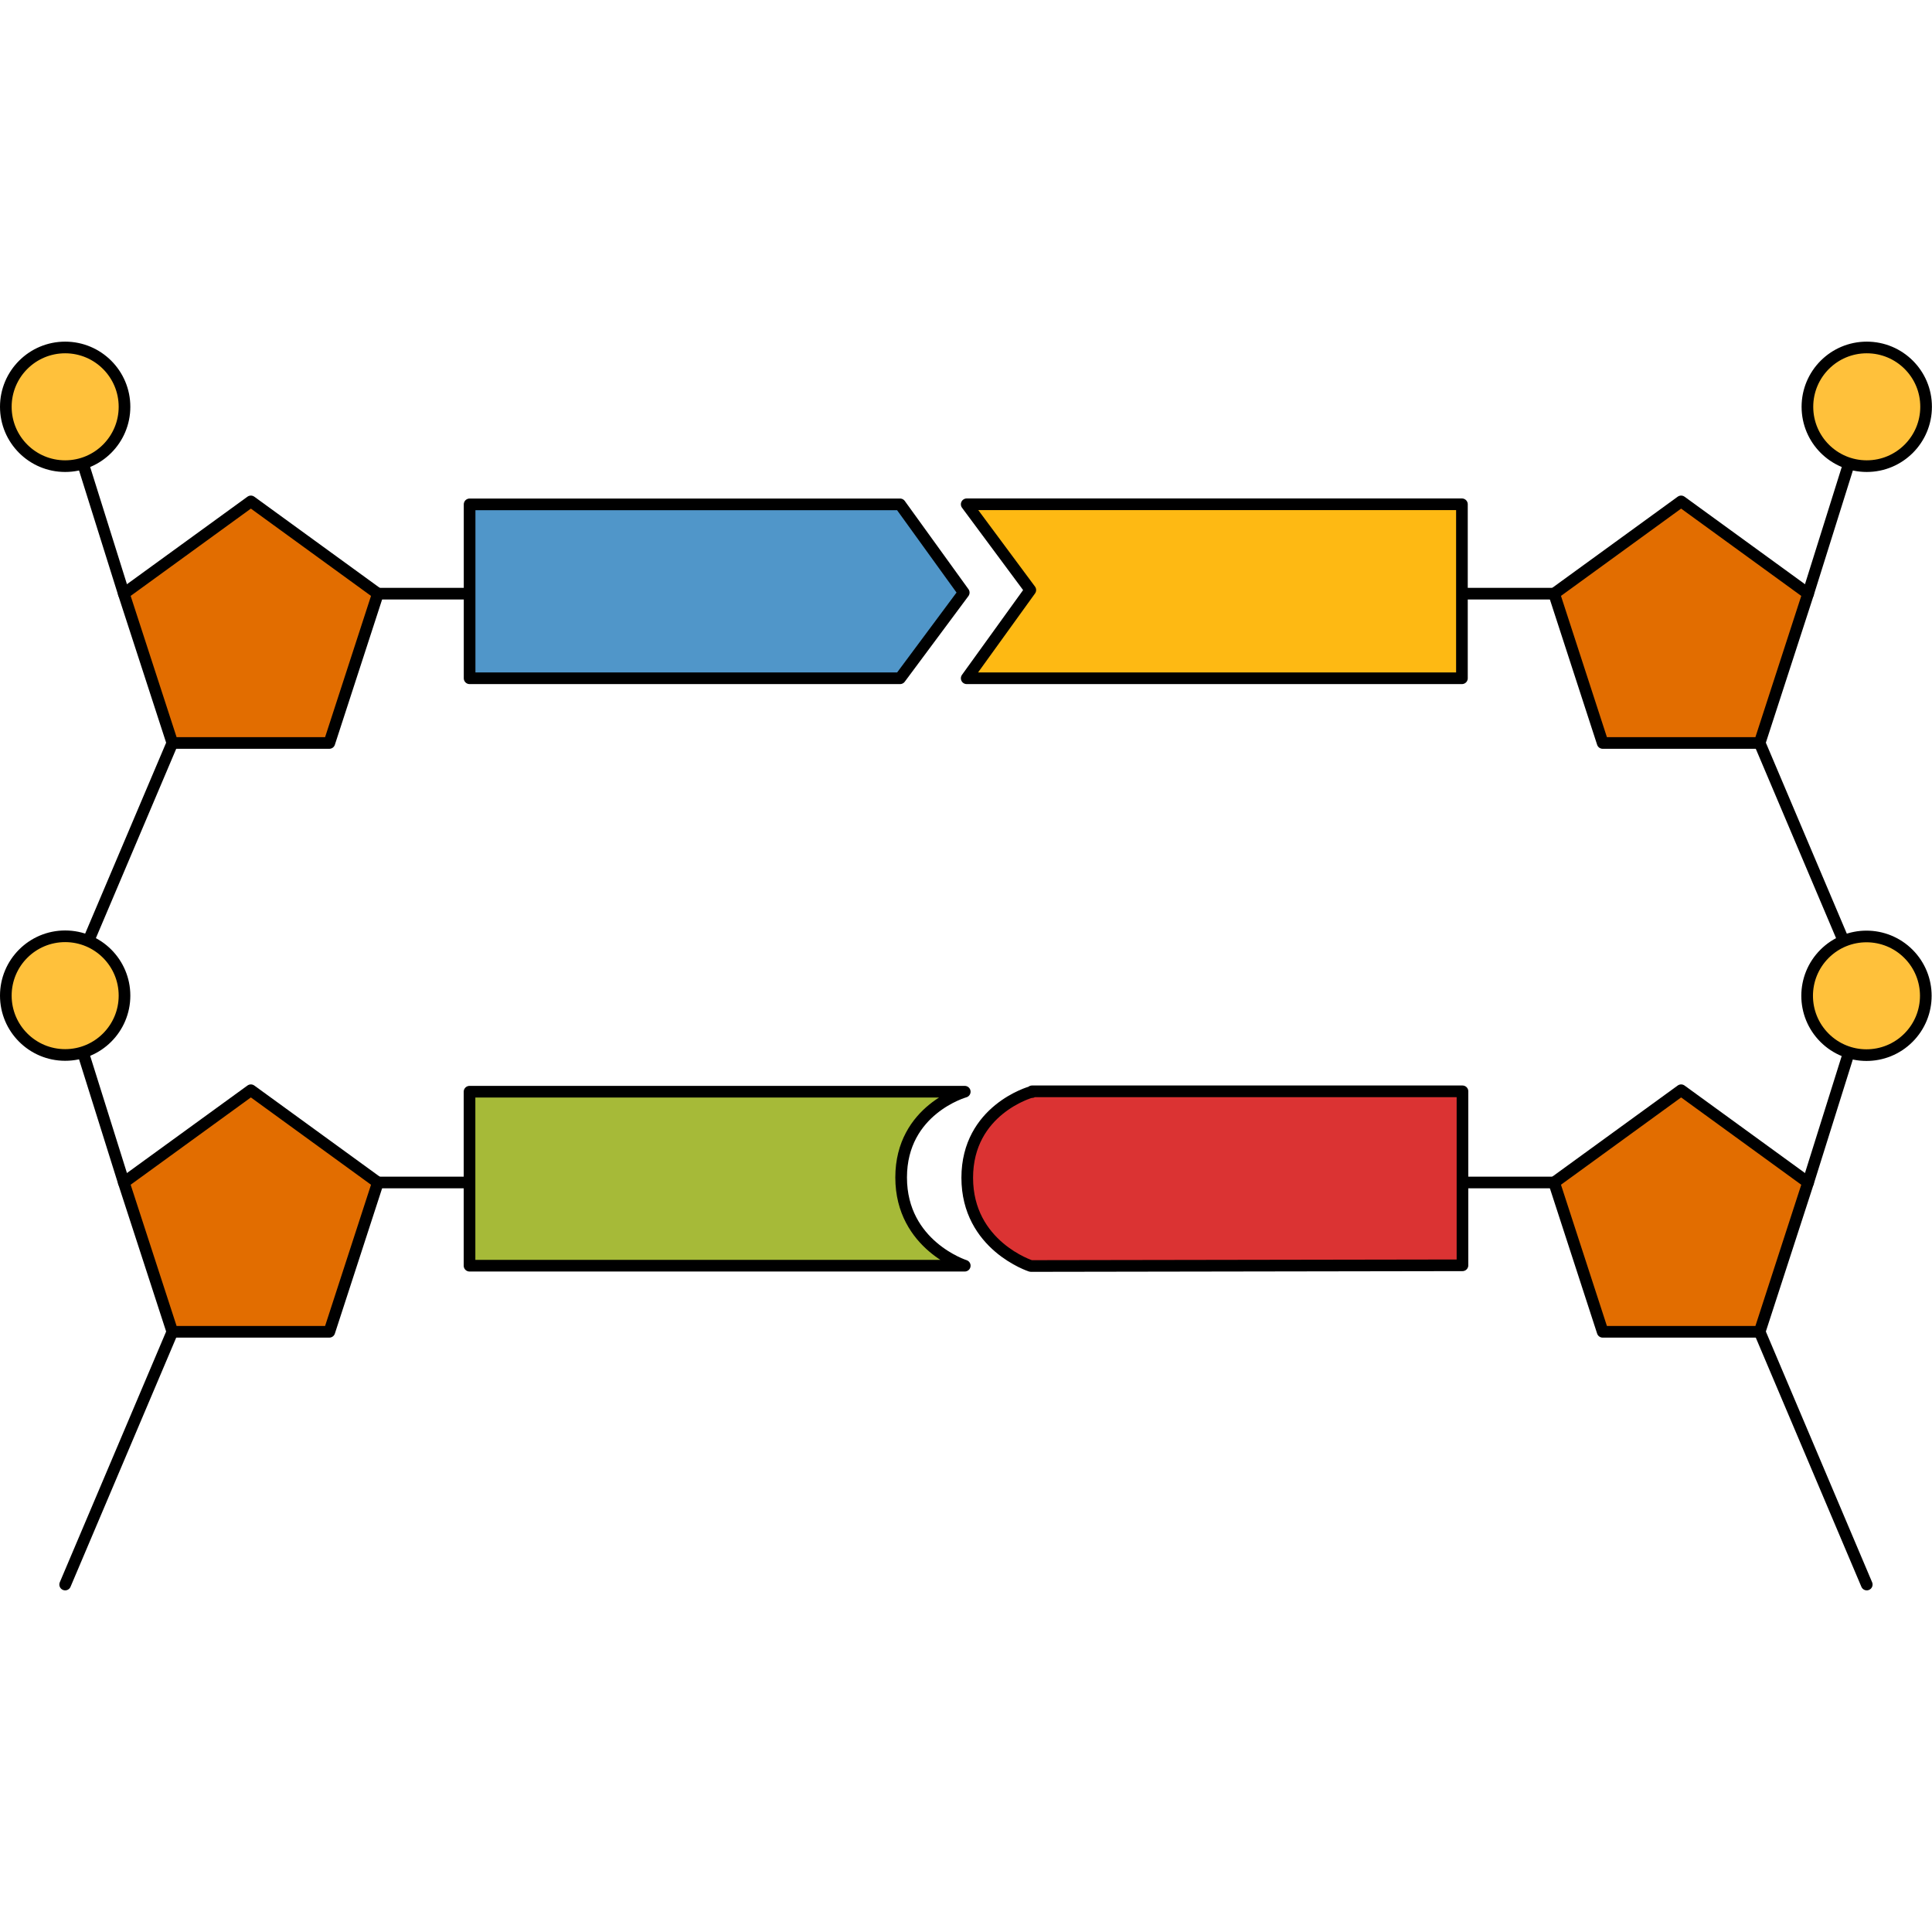
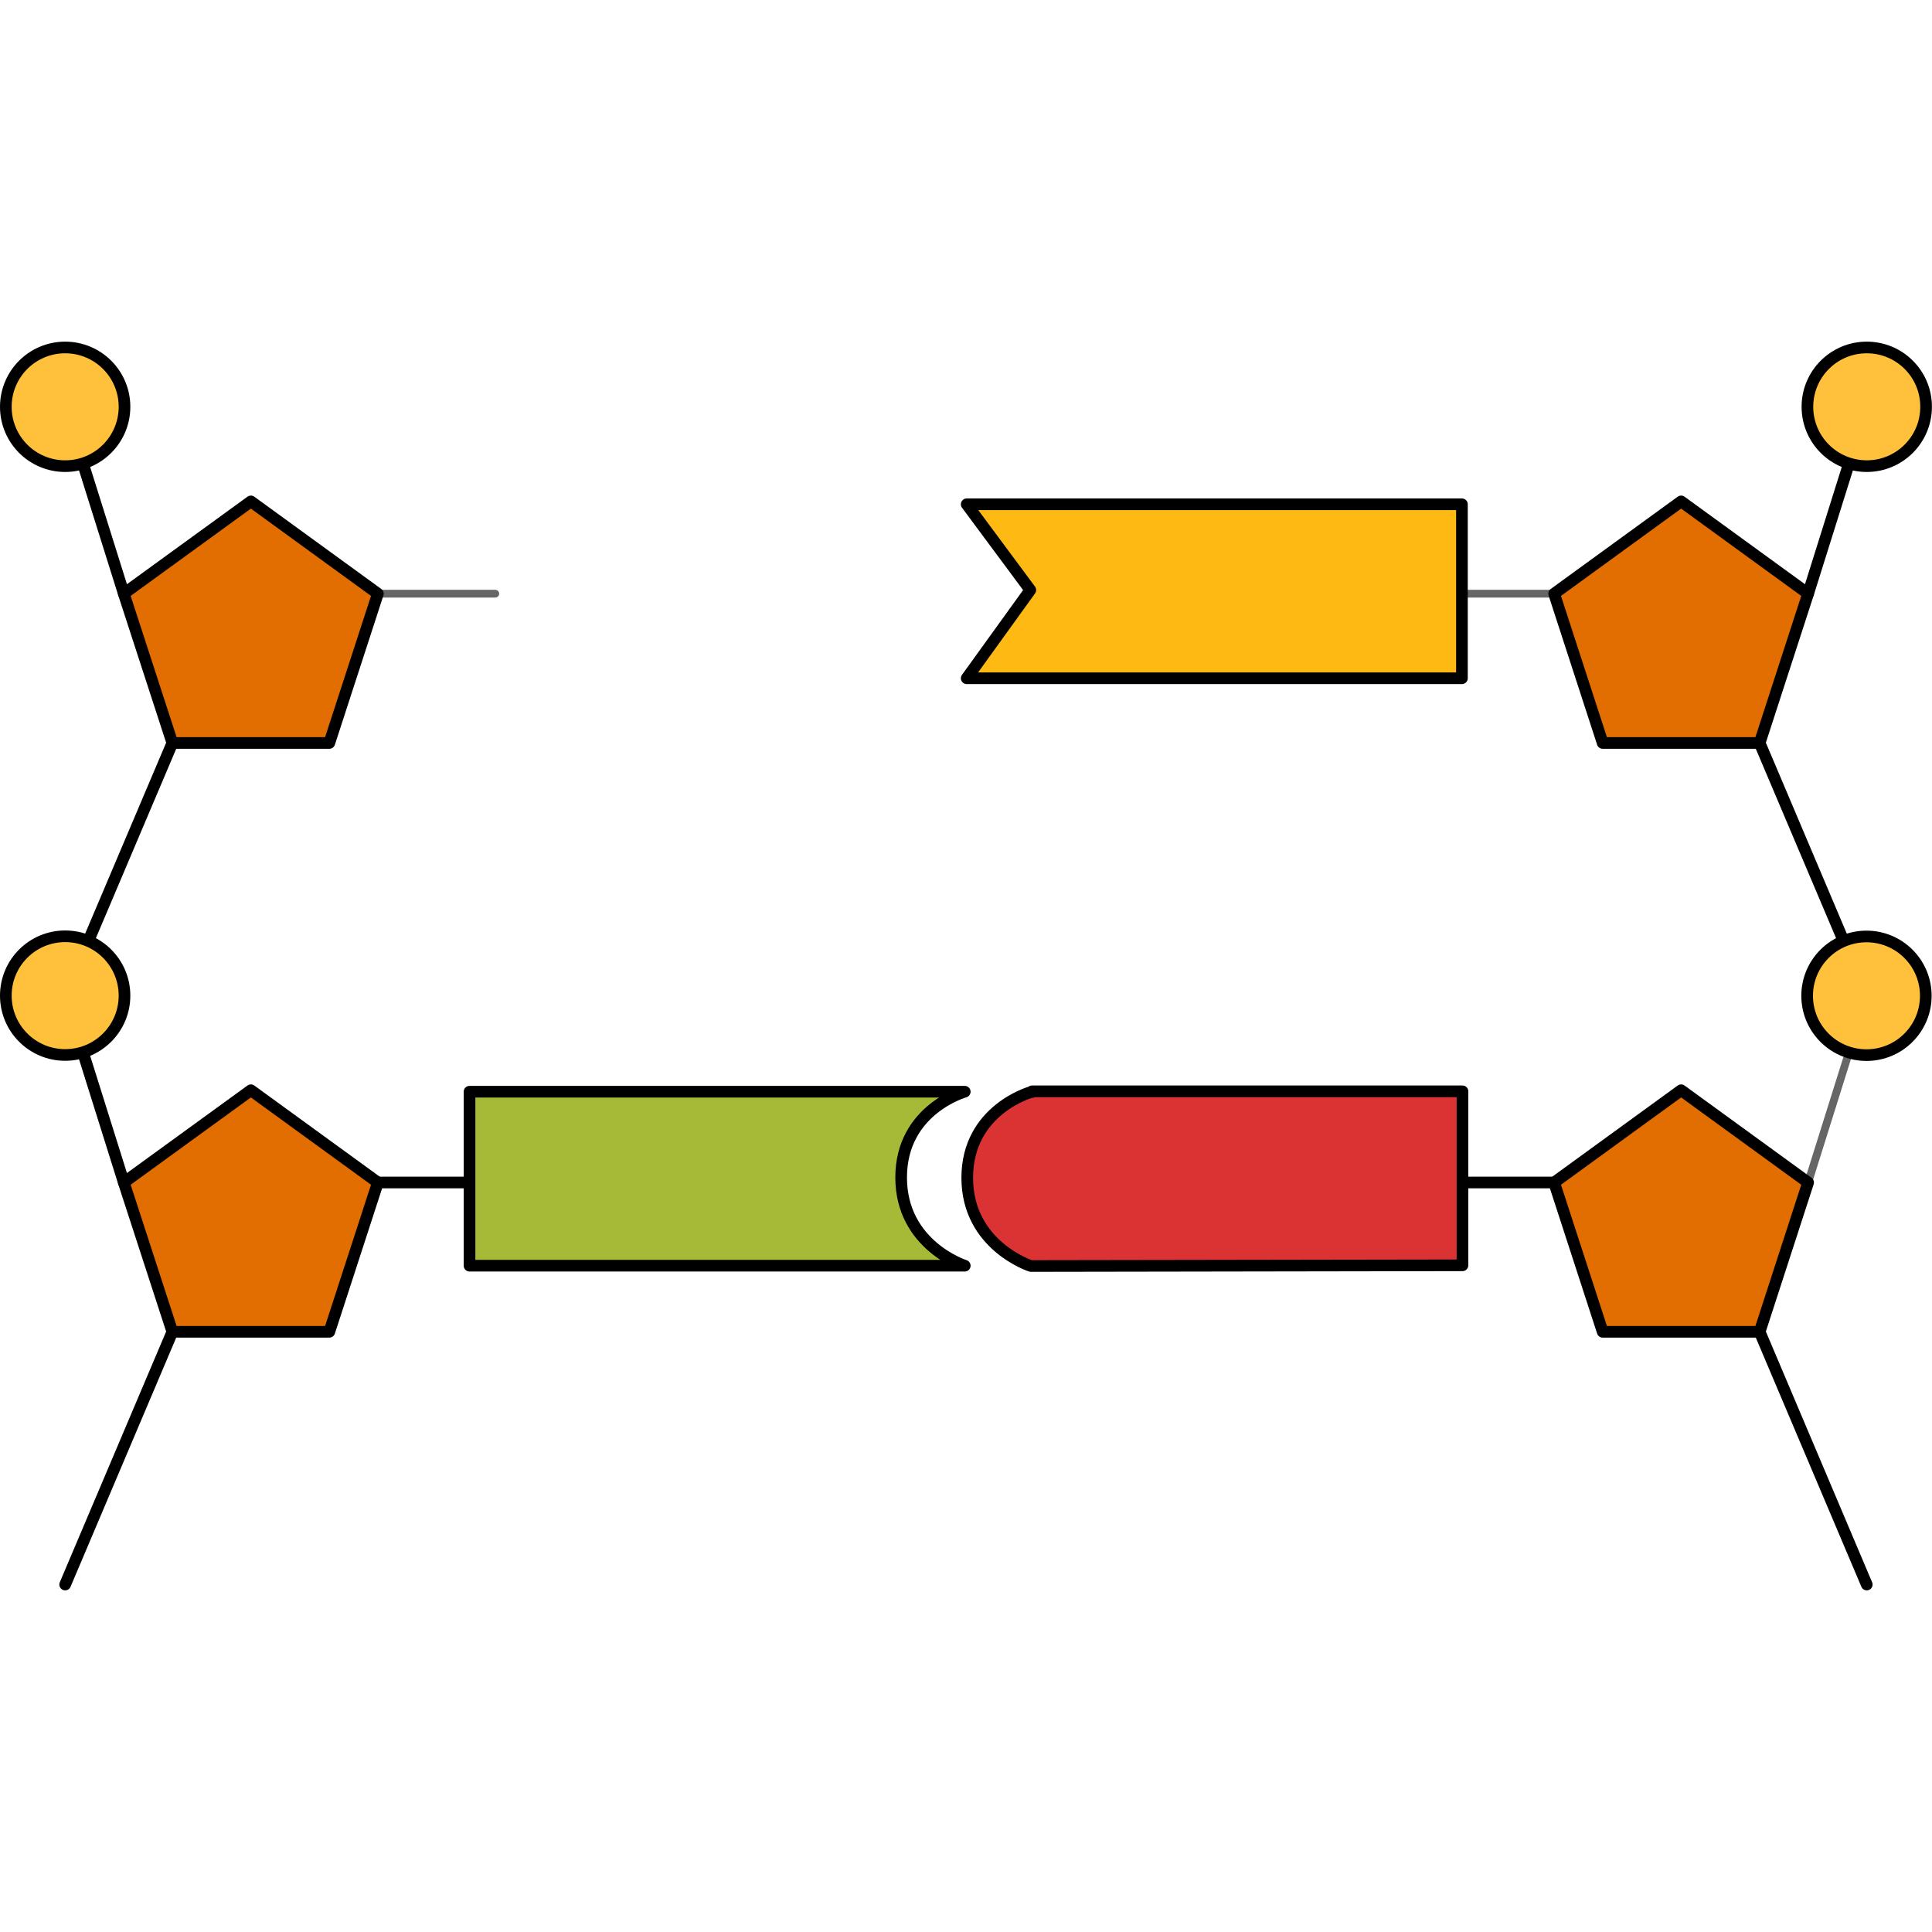
<svg xmlns="http://www.w3.org/2000/svg" version="1.1" id="Layer_1" width="800px" height="800px" viewBox="0 0 248.74 160.77" enable-background="new 0 0 248.74 160.77" xml:space="preserve">
  <g>
    <g>
      <g>
        <g>
          <line fill="#666666" x1="15.94" y1="108.26" x2="8.39" y2="84.2" />
          <path fill="#666666" d="M15.94,108.76c-0.21,0-0.41-0.14-0.48-0.35L7.92,84.35c-0.08-0.26,0.06-0.54,0.33-0.63      c0.26-0.08,0.54,0.06,0.63,0.33l7.55,24.06c0.08,0.26-0.06,0.54-0.33,0.63C16.04,108.75,15.99,108.76,15.94,108.76z" />
        </g>
      </g>
      <g>
        <g>
          <line fill="#666666" x1="15.94" y1="32.45" x2="8.39" y2="8.39" />
          <path fill="#666666" d="M15.94,32.95c-0.21,0-0.41-0.14-0.48-0.35L7.92,8.54C7.83,8.28,7.98,8,8.24,7.92      c0.26-0.08,0.54,0.06,0.63,0.33l7.55,24.06c0.08,0.26-0.06,0.54-0.33,0.63C16.04,32.94,15.99,32.95,15.94,32.95z" />
        </g>
      </g>
      <g>
        <g>
          <line fill="#666666" x1="22.19" y1="51.67" x2="8.39" y2="84.2" />
          <path fill="#666666" d="M8.39,84.7c-0.07,0-0.13-0.01-0.2-0.04c-0.25-0.11-0.37-0.4-0.27-0.66l13.8-32.53      c0.11-0.25,0.4-0.37,0.66-0.27c0.25,0.11,0.37,0.4,0.27,0.66L8.85,84.4C8.77,84.59,8.59,84.7,8.39,84.7z" />
        </g>
      </g>
      <g>
        <g>
          <line fill="#666666" x1="232.79" y1="108.26" x2="240.34" y2="84.2" />
          <path fill="#666666" d="M232.79,108.76c-0.05,0-0.1-0.01-0.15-0.02c-0.26-0.08-0.41-0.36-0.33-0.63l7.55-24.06      c0.08-0.26,0.36-0.41,0.63-0.33c0.26,0.08,0.41,0.36,0.33,0.63l-7.55,24.06C233.2,108.62,233.01,108.76,232.79,108.76z" />
        </g>
      </g>
      <g>
        <g>
          <line fill="#666666" x1="232.79" y1="32.45" x2="240.34" y2="8.39" />
          <path fill="#666666" d="M232.79,32.95c-0.05,0-0.1-0.01-0.15-0.02c-0.26-0.08-0.41-0.36-0.33-0.63l7.55-24.06      c0.08-0.26,0.36-0.41,0.63-0.33c0.26,0.08,0.41,0.36,0.33,0.63l-7.55,24.06C233.2,32.81,233.01,32.95,232.79,32.95z" />
        </g>
      </g>
      <g>
        <g>
          <line fill="#666666" x1="226.55" y1="51.67" x2="240.34" y2="84.2" />
          <path fill="#666666" d="M240.34,84.7c-0.19,0-0.38-0.11-0.46-0.3l-13.8-32.53c-0.11-0.25,0.01-0.55,0.26-0.66      c0.25-0.11,0.55,0.01,0.66,0.27l13.8,32.53c0.11,0.25-0.01,0.55-0.26,0.66C240.48,84.69,240.41,84.7,240.34,84.7z" />
        </g>
      </g>
      <g>
        <g>
          <line fill="#666666" x1="63.77" y1="108.26" x2="48.65" y2="108.26" />
          <path fill="#666666" d="M63.77,108.76H48.65c-0.28,0-0.5-0.22-0.5-0.5c0-0.28,0.22-0.5,0.5-0.5h15.12c0.28,0,0.5,0.22,0.5,0.5      C64.27,108.54,64.04,108.76,63.77,108.76z" />
        </g>
      </g>
      <g>
        <g>
          <line fill="#666666" x1="22.19" y1="127.48" x2="8.39" y2="160.02" />
          <path fill="#666666" d="M8.39,160.52c-0.07,0-0.13-0.01-0.2-0.04c-0.25-0.11-0.37-0.4-0.27-0.66l13.8-32.53      c0.11-0.25,0.4-0.37,0.66-0.27c0.25,0.11,0.37,0.4,0.27,0.66l-13.8,32.53C8.77,160.4,8.59,160.52,8.39,160.52z" />
        </g>
      </g>
      <g>
        <g>
          <line fill="#666666" x1="63.77" y1="32.45" x2="48.65" y2="32.45" />
          <path fill="#666666" d="M63.77,32.95H48.65c-0.28,0-0.5-0.22-0.5-0.5c0-0.28,0.22-0.5,0.5-0.5h15.12c0.28,0,0.5,0.22,0.5,0.5      C64.27,32.73,64.04,32.95,63.77,32.95z" />
        </g>
      </g>
      <g>
        <g>
          <line fill="#666666" x1="184.97" y1="108.26" x2="200.09" y2="108.26" />
          <path fill="#666666" d="M200.09,108.76h-15.12c-0.28,0-0.5-0.22-0.5-0.5c0-0.28,0.22-0.5,0.5-0.5h15.12c0.28,0,0.5,0.22,0.5,0.5      C200.59,108.54,200.37,108.76,200.09,108.76z" />
        </g>
      </g>
      <g>
        <g>
          <line fill="#666666" x1="226.55" y1="127.48" x2="240.34" y2="160.02" />
-           <path fill="#666666" d="M240.34,160.52c-0.19,0-0.38-0.12-0.46-0.3l-13.8-32.53c-0.11-0.25,0.01-0.55,0.26-0.66      c0.25-0.11,0.55,0.01,0.66,0.27l13.8,32.53c0.11,0.25-0.01,0.55-0.26,0.66C240.48,160.5,240.41,160.52,240.34,160.52z" />
        </g>
      </g>
      <g>
        <g>
          <line fill="#666666" x1="184.97" y1="32.45" x2="200.09" y2="32.45" />
          <path fill="#666666" d="M200.09,32.95h-15.12c-0.28,0-0.5-0.22-0.5-0.5c0-0.28,0.22-0.5,0.5-0.5h15.12c0.28,0,0.5,0.22,0.5,0.5      C200.59,32.73,200.37,32.95,200.09,32.95z" />
        </g>
      </g>
    </g>
    <g>
      <line fill="#666666" stroke="#000000" stroke-width="1.5" stroke-linecap="round" stroke-linejoin="round" stroke-miterlimit="10" x1="15.94" y1="108.26" x2="8.39" y2="84.2" />
    </g>
    <g>
      <line fill="#666666" stroke="#000000" stroke-width="1.5" stroke-linecap="round" stroke-linejoin="round" stroke-miterlimit="10" x1="15.94" y1="32.45" x2="8.39" y2="8.39" />
    </g>
    <g>
      <line fill="#666666" stroke="#000000" stroke-width="1.5" stroke-linecap="round" stroke-linejoin="round" stroke-miterlimit="10" x1="22.19" y1="51.67" x2="8.39" y2="84.2" />
    </g>
    <g>
      <path fill="#FFC13B" stroke="#000000" stroke-width="1.5" stroke-linecap="round" stroke-linejoin="round" stroke-miterlimit="10" d="    M8.39,76.56c4.22,0,7.64,3.42,7.64,7.64c0,4.22-3.42,7.64-7.64,7.64c-4.22,0-7.64-3.42-7.64-7.64    C0.75,79.98,4.17,76.56,8.39,76.56z" />
    </g>
    <g>
      <path fill="#FFC13B" stroke="#000000" stroke-width="1.5" stroke-linecap="round" stroke-linejoin="round" stroke-miterlimit="10" d="    M8.39,0.75c4.22,0,7.64,3.42,7.64,7.64c0,4.22-3.42,7.64-7.64,7.64c-4.22,0-7.64-3.42-7.64-7.64C0.75,4.17,4.17,0.75,8.39,0.75z" />
    </g>
    <g>
-       <line fill="#666666" stroke="#000000" stroke-width="1.5" stroke-linecap="round" stroke-linejoin="round" stroke-miterlimit="10" x1="232.79" y1="108.26" x2="240.34" y2="84.2" />
-     </g>
+       </g>
    <g>
      <line fill="#666666" stroke="#000000" stroke-width="1.5" stroke-linecap="round" stroke-linejoin="round" stroke-miterlimit="10" x1="232.79" y1="32.45" x2="240.34" y2="8.39" />
    </g>
    <g>
      <line fill="#666666" stroke="#000000" stroke-width="1.5" stroke-linecap="round" stroke-linejoin="round" stroke-miterlimit="10" x1="226.55" y1="51.67" x2="240.34" y2="84.2" />
    </g>
    <g>
      <ellipse transform="matrix(0.707 -0.707 0.707 0.707 10.854 194.612)" fill="#FFC13B" stroke="#000000" stroke-width="1.5" stroke-linecap="round" stroke-linejoin="round" stroke-miterlimit="10" cx="240.34" cy="84.2" rx="7.64" ry="7.64" />
    </g>
    <g>
      <path fill="#FFC13B" stroke="#000000" stroke-width="1.5" stroke-linecap="round" stroke-linejoin="round" stroke-miterlimit="10" d="    M240.34,0.75c-4.22,0-7.64,3.42-7.64,7.64c0,4.22,3.42,7.64,7.64,7.64c4.22,0,7.64-3.42,7.64-7.64    C247.99,4.17,244.57,0.75,240.34,0.75z" />
    </g>
    <polygon fill="#E26D00" stroke="#000000" stroke-width="1.5" stroke-linecap="round" stroke-linejoin="round" stroke-miterlimit="10" points="   22.19,127.48 15.94,108.26 32.3,96.38 48.65,108.26 42.4,127.48  " />
    <g>
      <line fill="#666666" stroke="#000000" stroke-width="1.5" stroke-linecap="round" stroke-linejoin="round" stroke-miterlimit="10" x1="63.77" y1="108.26" x2="48.65" y2="108.26" />
    </g>
    <g>
      <line fill="#666666" stroke="#000000" stroke-width="1.5" stroke-linecap="round" stroke-linejoin="round" stroke-miterlimit="10" x1="22.19" y1="127.48" x2="8.39" y2="160.02" />
    </g>
    <polygon fill="#E26D00" stroke="#000000" stroke-width="1.5" stroke-linecap="round" stroke-linejoin="round" stroke-miterlimit="10" points="   22.19,51.67 15.94,32.45 32.3,20.57 48.65,32.45 42.4,51.67  " />
    <g>
-       <line fill="#666666" stroke="#000000" stroke-width="1.5" stroke-linecap="round" stroke-linejoin="round" stroke-miterlimit="10" x1="63.77" y1="32.45" x2="48.65" y2="32.45" />
-     </g>
+       </g>
    <polygon fill="#E26D00" stroke="#000000" stroke-width="1.5" stroke-linecap="round" stroke-linejoin="round" stroke-miterlimit="10" points="   226.55,127.48 232.79,108.26 216.44,96.38 200.09,108.26 206.34,127.48  " />
    <g>
      <line fill="#666666" stroke="#000000" stroke-width="1.5" stroke-linecap="round" stroke-linejoin="round" stroke-miterlimit="10" x1="184.97" y1="108.26" x2="200.09" y2="108.26" />
    </g>
    <g>
      <line fill="#666666" stroke="#000000" stroke-width="1.5" stroke-linecap="round" stroke-linejoin="round" stroke-miterlimit="10" x1="226.55" y1="127.48" x2="240.34" y2="160.02" />
    </g>
    <polygon fill="#E26D00" stroke="#000000" stroke-width="1.5" stroke-linecap="round" stroke-linejoin="round" stroke-miterlimit="10" points="   226.55,51.67 232.79,32.45 216.44,20.57 200.09,32.45 206.34,51.67  " />
    <g>
-       <line fill="#666666" stroke="#000000" stroke-width="1.5" stroke-linecap="round" stroke-linejoin="round" stroke-miterlimit="10" x1="184.97" y1="32.45" x2="200.09" y2="32.45" />
-     </g>
+       </g>
    <g>
      <path fill="#FEB913" stroke="#000000" stroke-width="1.5" stroke-linecap="round" stroke-linejoin="round" stroke-miterlimit="10" d="    M188.22,43.34c-46.92,0-16.84,0-63.76,0l8.19-11.36l-8.19-11.04c47.02,0,16.75,0,63.76,0V43.34z" />
    </g>
    <g>
-       <path fill="#5096C9" stroke="#000000" stroke-width="1.5" stroke-linecap="round" stroke-linejoin="round" stroke-miterlimit="10" d="    M60.46,20.95c46.92,0,8.5,0,55.42,0l8.2,11.36l-8.2,11.03c-47.02,0-8.4,0-55.42,0V20.95z" />
-     </g>
+       </g>
    <g>
      <g>
        <path fill="#A6BA38" stroke="#000000" stroke-width="1.5" stroke-linecap="round" stroke-linejoin="round" stroke-miterlimit="10" d="     M60.45,96.57c47.02,0,16.74,0,63.76,0c0,0-8.19,2.29-8.19,11.04c0,8.75,8.19,11.36,8.19,11.36c-46.92,0-16.84,0-63.76,0V96.57z" />
      </g>
    </g>
    <g>
      <path fill="#DB3333" stroke="#000000" stroke-width="1.5" stroke-linecap="round" stroke-linejoin="round" stroke-miterlimit="10" d="    M188.29,96.52c-46.92,0-8.5,0-55.42,0v0.1h-0.15c0,0-8.19,2.28-8.19,11.03c0,8.74,8.19,11.36,8.19,11.36l55.57-0.09V96.52z" />
    </g>
  </g>
</svg>